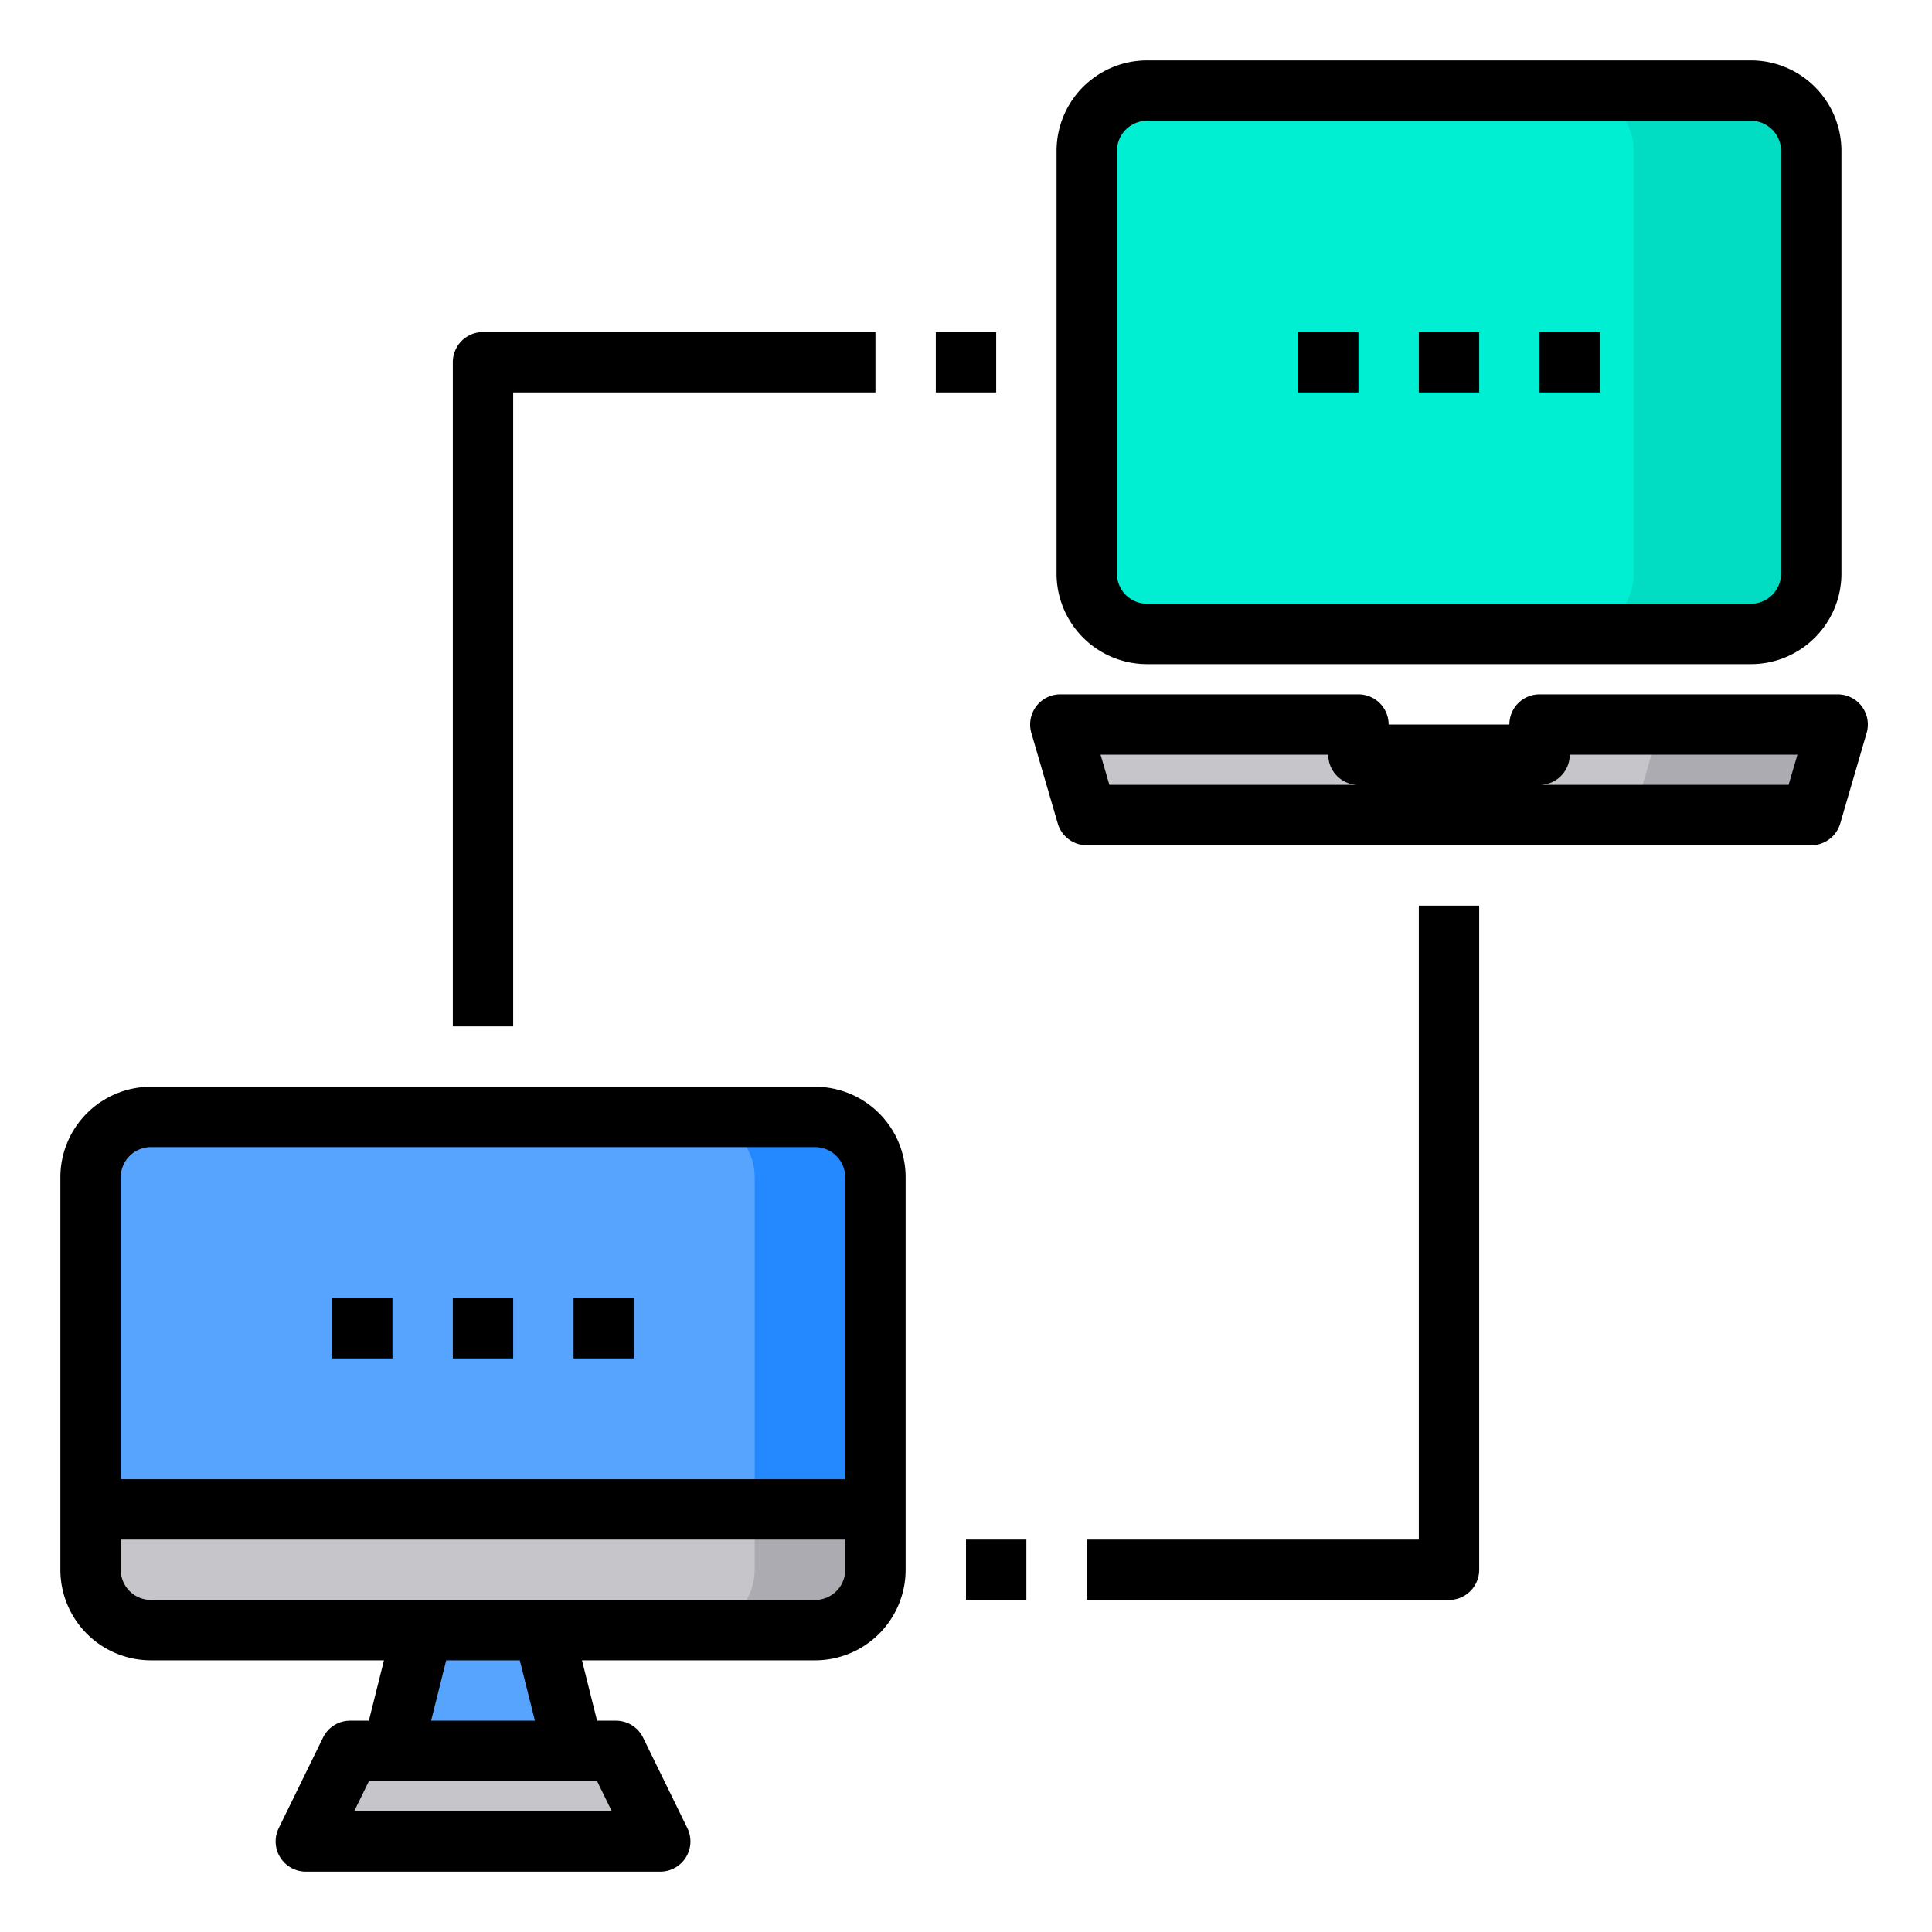
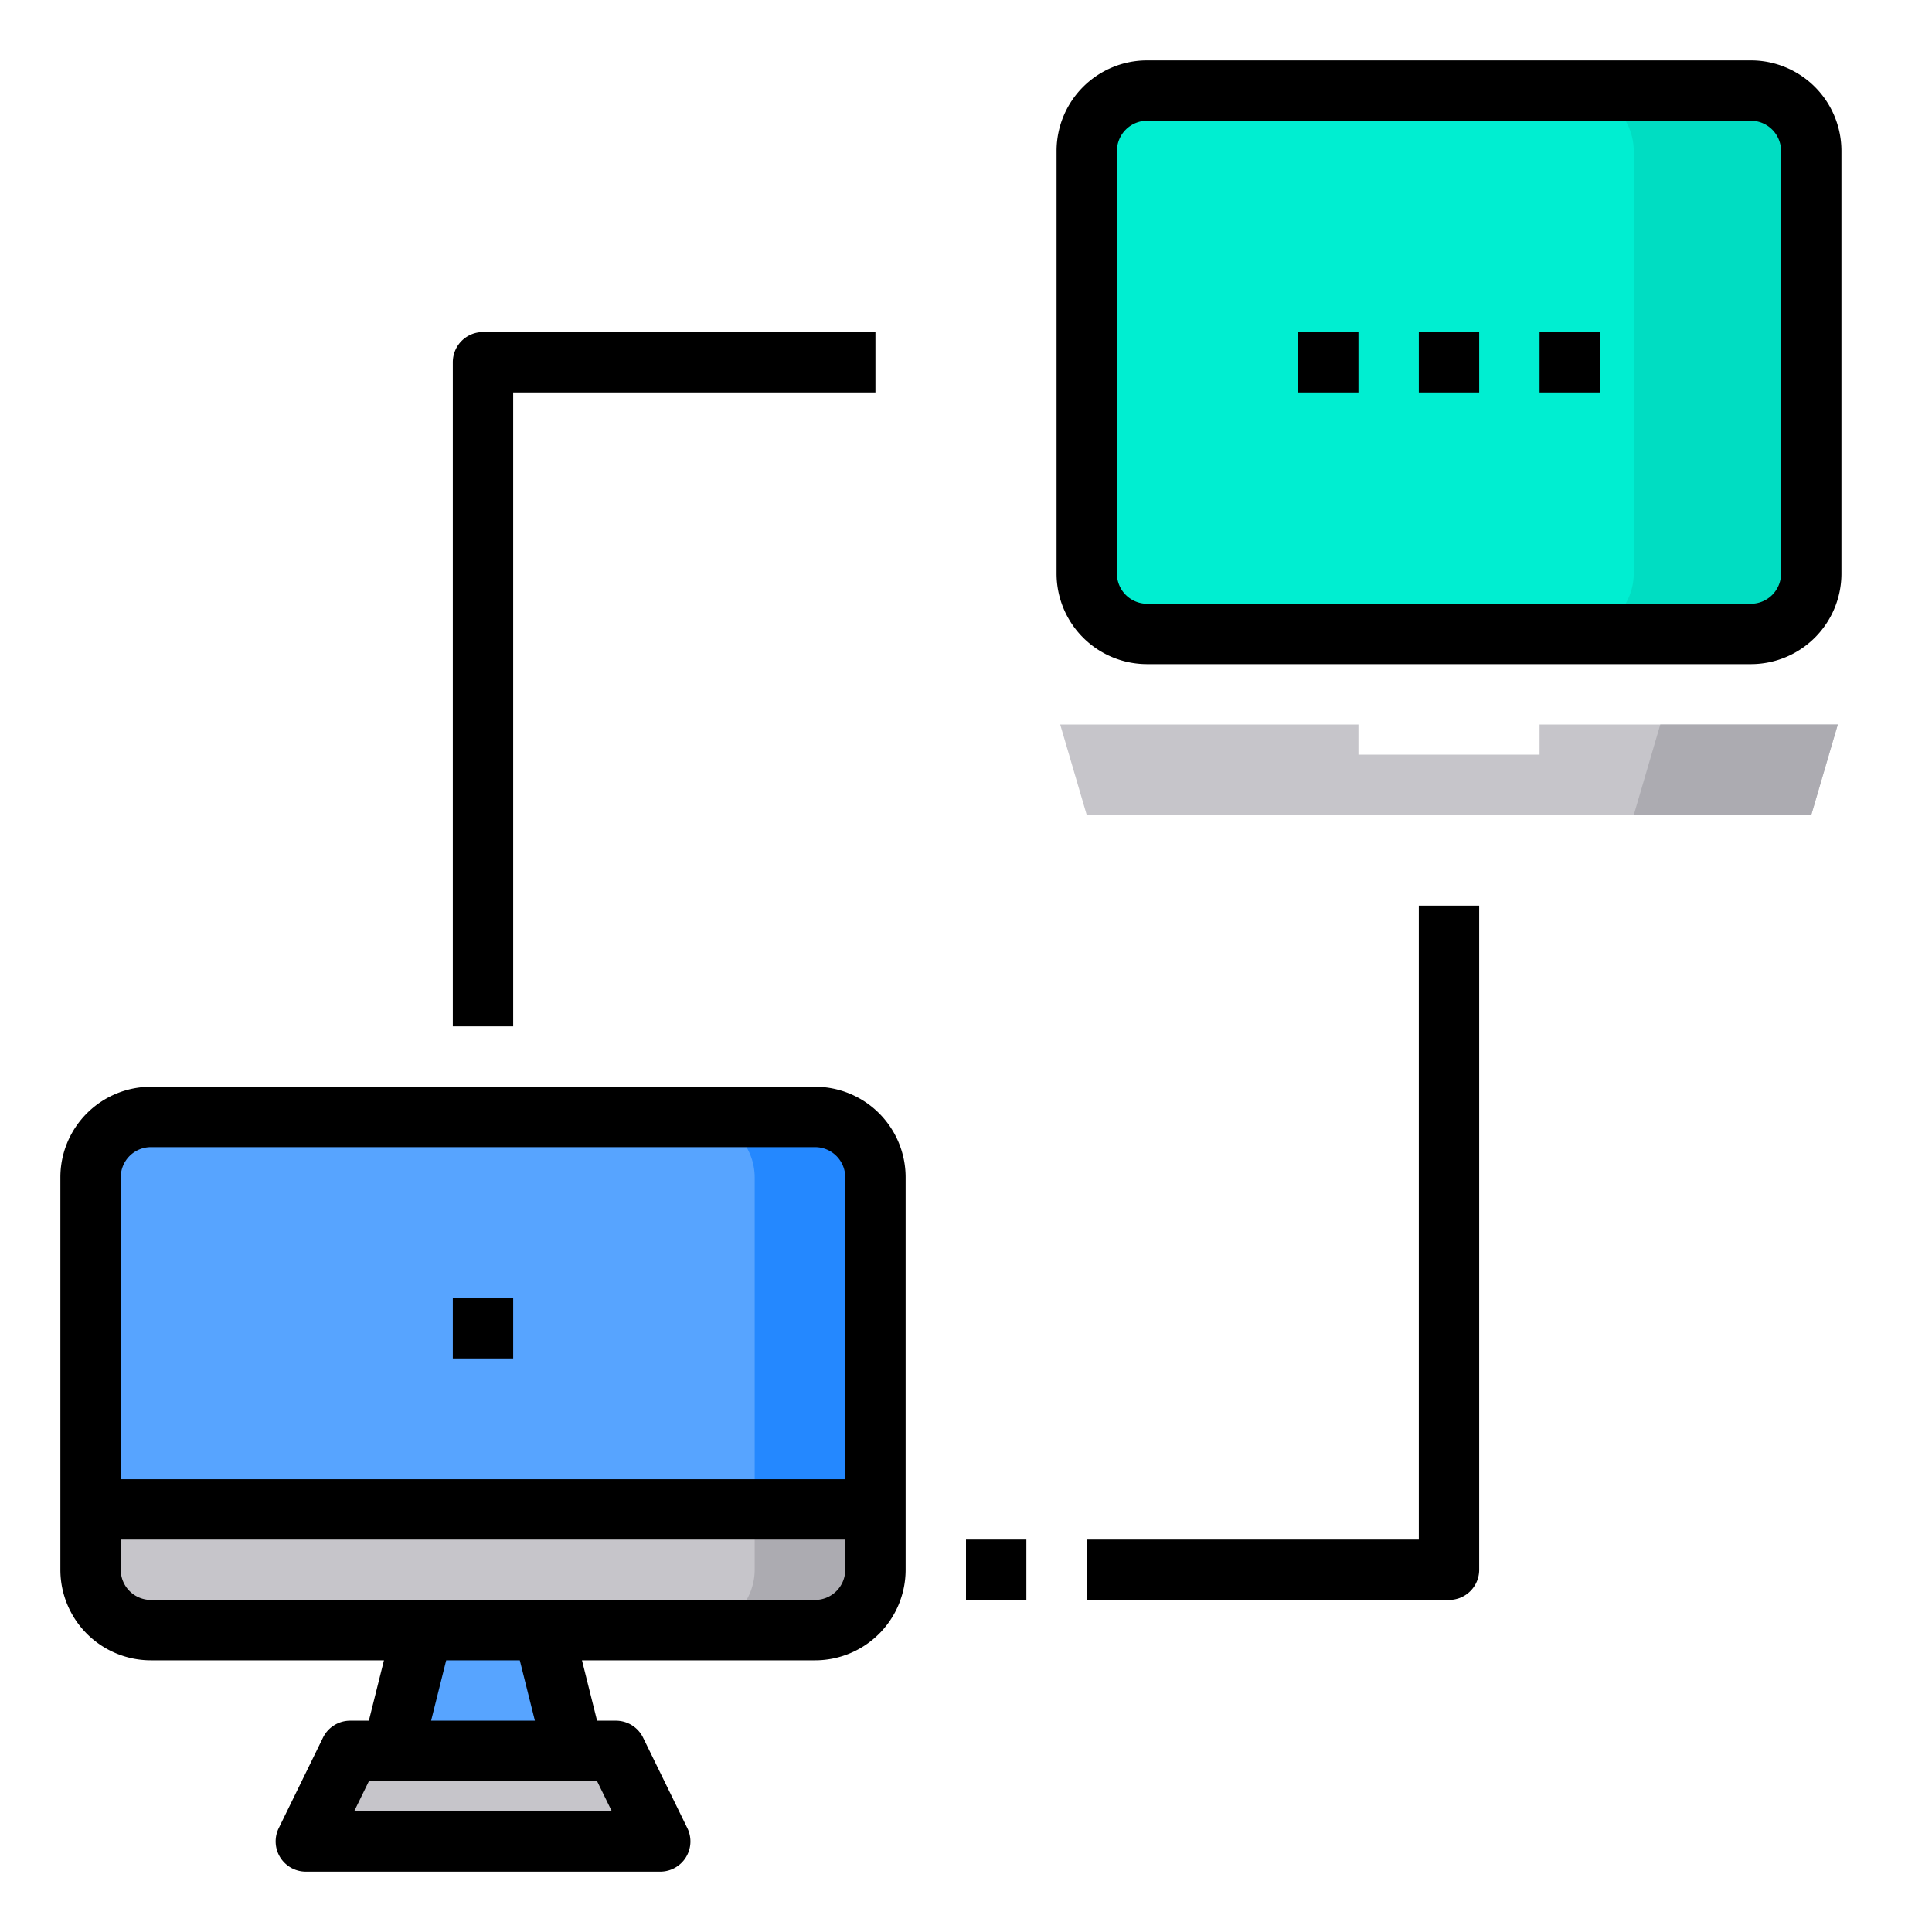
<svg xmlns="http://www.w3.org/2000/svg" height="512" viewBox="0 0 64 64" width="512">
  <g id="Data_Tranfer" data-name="Data Tranfer">
    <path d="m60.88 24-.88 3h-24l-.88-3h9.88v1h6v-1z" fill="#c6c5ca" />
    <rect fill="#00eed1" height="18" rx="2" width="24" x="36" y="3" />
    <path d="m60.88 24-.88 3h-5.88l.88-3z" fill="#acabb1" />
    <path d="m60 5v14a2.006 2.006 0 0 1 -2 2h-5.88a2.006 2.006 0 0 0 2-2v-14a2.006 2.006 0 0 0 -2-2h5.88a2.006 2.006 0 0 1 2 2z" fill="#00ddc2" />
    <path d="m29 50v2a2.006 2.006 0 0 1 -2 2h-22a2.006 2.006 0 0 1 -2-2v-2z" fill="#c6c5ca" />
    <path d="m29 39v11h-26v-11a2.006 2.006 0 0 1 2-2h22a2.006 2.006 0 0 1 2 2z" fill="#57a4ff" />
    <path d="m29 50v2a2.006 2.006 0 0 1 -2 2h-4a2.006 2.006 0 0 0 2-2v-2z" fill="#acabb1" />
    <path d="m29 39v11h-4v-11a2.006 2.006 0 0 0 -2-2h4a2.006 2.006 0 0 1 2 2z" fill="#2488ff" />
    <path d="m21.87 61h-4l-1.47-3h4z" fill="#acabb1" />
    <path d="m20.4 58 1.47 3h-11.74l1.47-3h1.4 6z" fill="#c6c5ca" />
    <path d="m18 54 1 4h-6l1-4z" fill="#57a4ff" />
    <path d="m27 36h-22a3 3 0 0 0 -3 3v13a3 3 0 0 0 3 3h7.719l-.5 2h-.619a1 1 0 0 0 -.9.561l-1.467 3a1 1 0 0 0 .897 1.439h11.74a1 1 0 0 0 .9-1.439l-1.467-3a1 1 0 0 0 -.903-.561h-.621l-.5-2h7.721a3 3 0 0 0 3-3v-13a3 3 0 0 0 -3-3zm-22 2h22a1 1 0 0 1 1 1v10h-24v-10a1 1 0 0 1 1-1zm6.733 22 .489-1h7.556l.489 1zm5.986-3h-3.438l.5-2h2.438zm9.281-4h-22a1 1 0 0 1 -1-1v-1h24v1a1 1 0 0 1 -1 1z" />
    <path d="m15 43h2v2h-2z" />
-     <path d="m19 43h2v2h-2z" />
-     <path d="m11 43h2v2h-2z" />
    <path d="m47 11h2v2h-2z" />
    <path d="m51 11h2v2h-2z" />
    <path d="m43 11h2v2h-2z" />
-     <path d="m61.675 23.4a1 1 0 0 0 -.8-.4h-9.875a1 1 0 0 0 -1 1h-4a1 1 0 0 0 -1-1h-9.875a1 1 0 0 0 -.96 1.28l.875 3a1 1 0 0 0 .96.72h24a1 1 0 0 0 .96-.72l.875-3a1 1 0 0 0 -.16-.88zm-24.925 2.6-.292-1h7.542a1 1 0 0 0 1 1zm22.5 0h-8.25a1 1 0 0 0 1-1h7.542z" />
    <path d="m38 22h20a3 3 0 0 0 3-3v-14a3 3 0 0 0 -3-3h-20a3 3 0 0 0 -3 3v14a3 3 0 0 0 3 3zm-1-17a1 1 0 0 1 1-1h20a1 1 0 0 1 1 1v14a1 1 0 0 1 -1 1h-20a1 1 0 0 1 -1-1z" />
    <path d="m17 13h12v-2h-13a1 1 0 0 0 -1 1v22h2z" />
-     <path d="m31 11h2v2h-2z" />
    <path d="m47 51h-11v2h12a1 1 0 0 0 1-1v-22h-2z" />
    <path d="m32 51h2v2h-2z" />
  </g>
</svg>